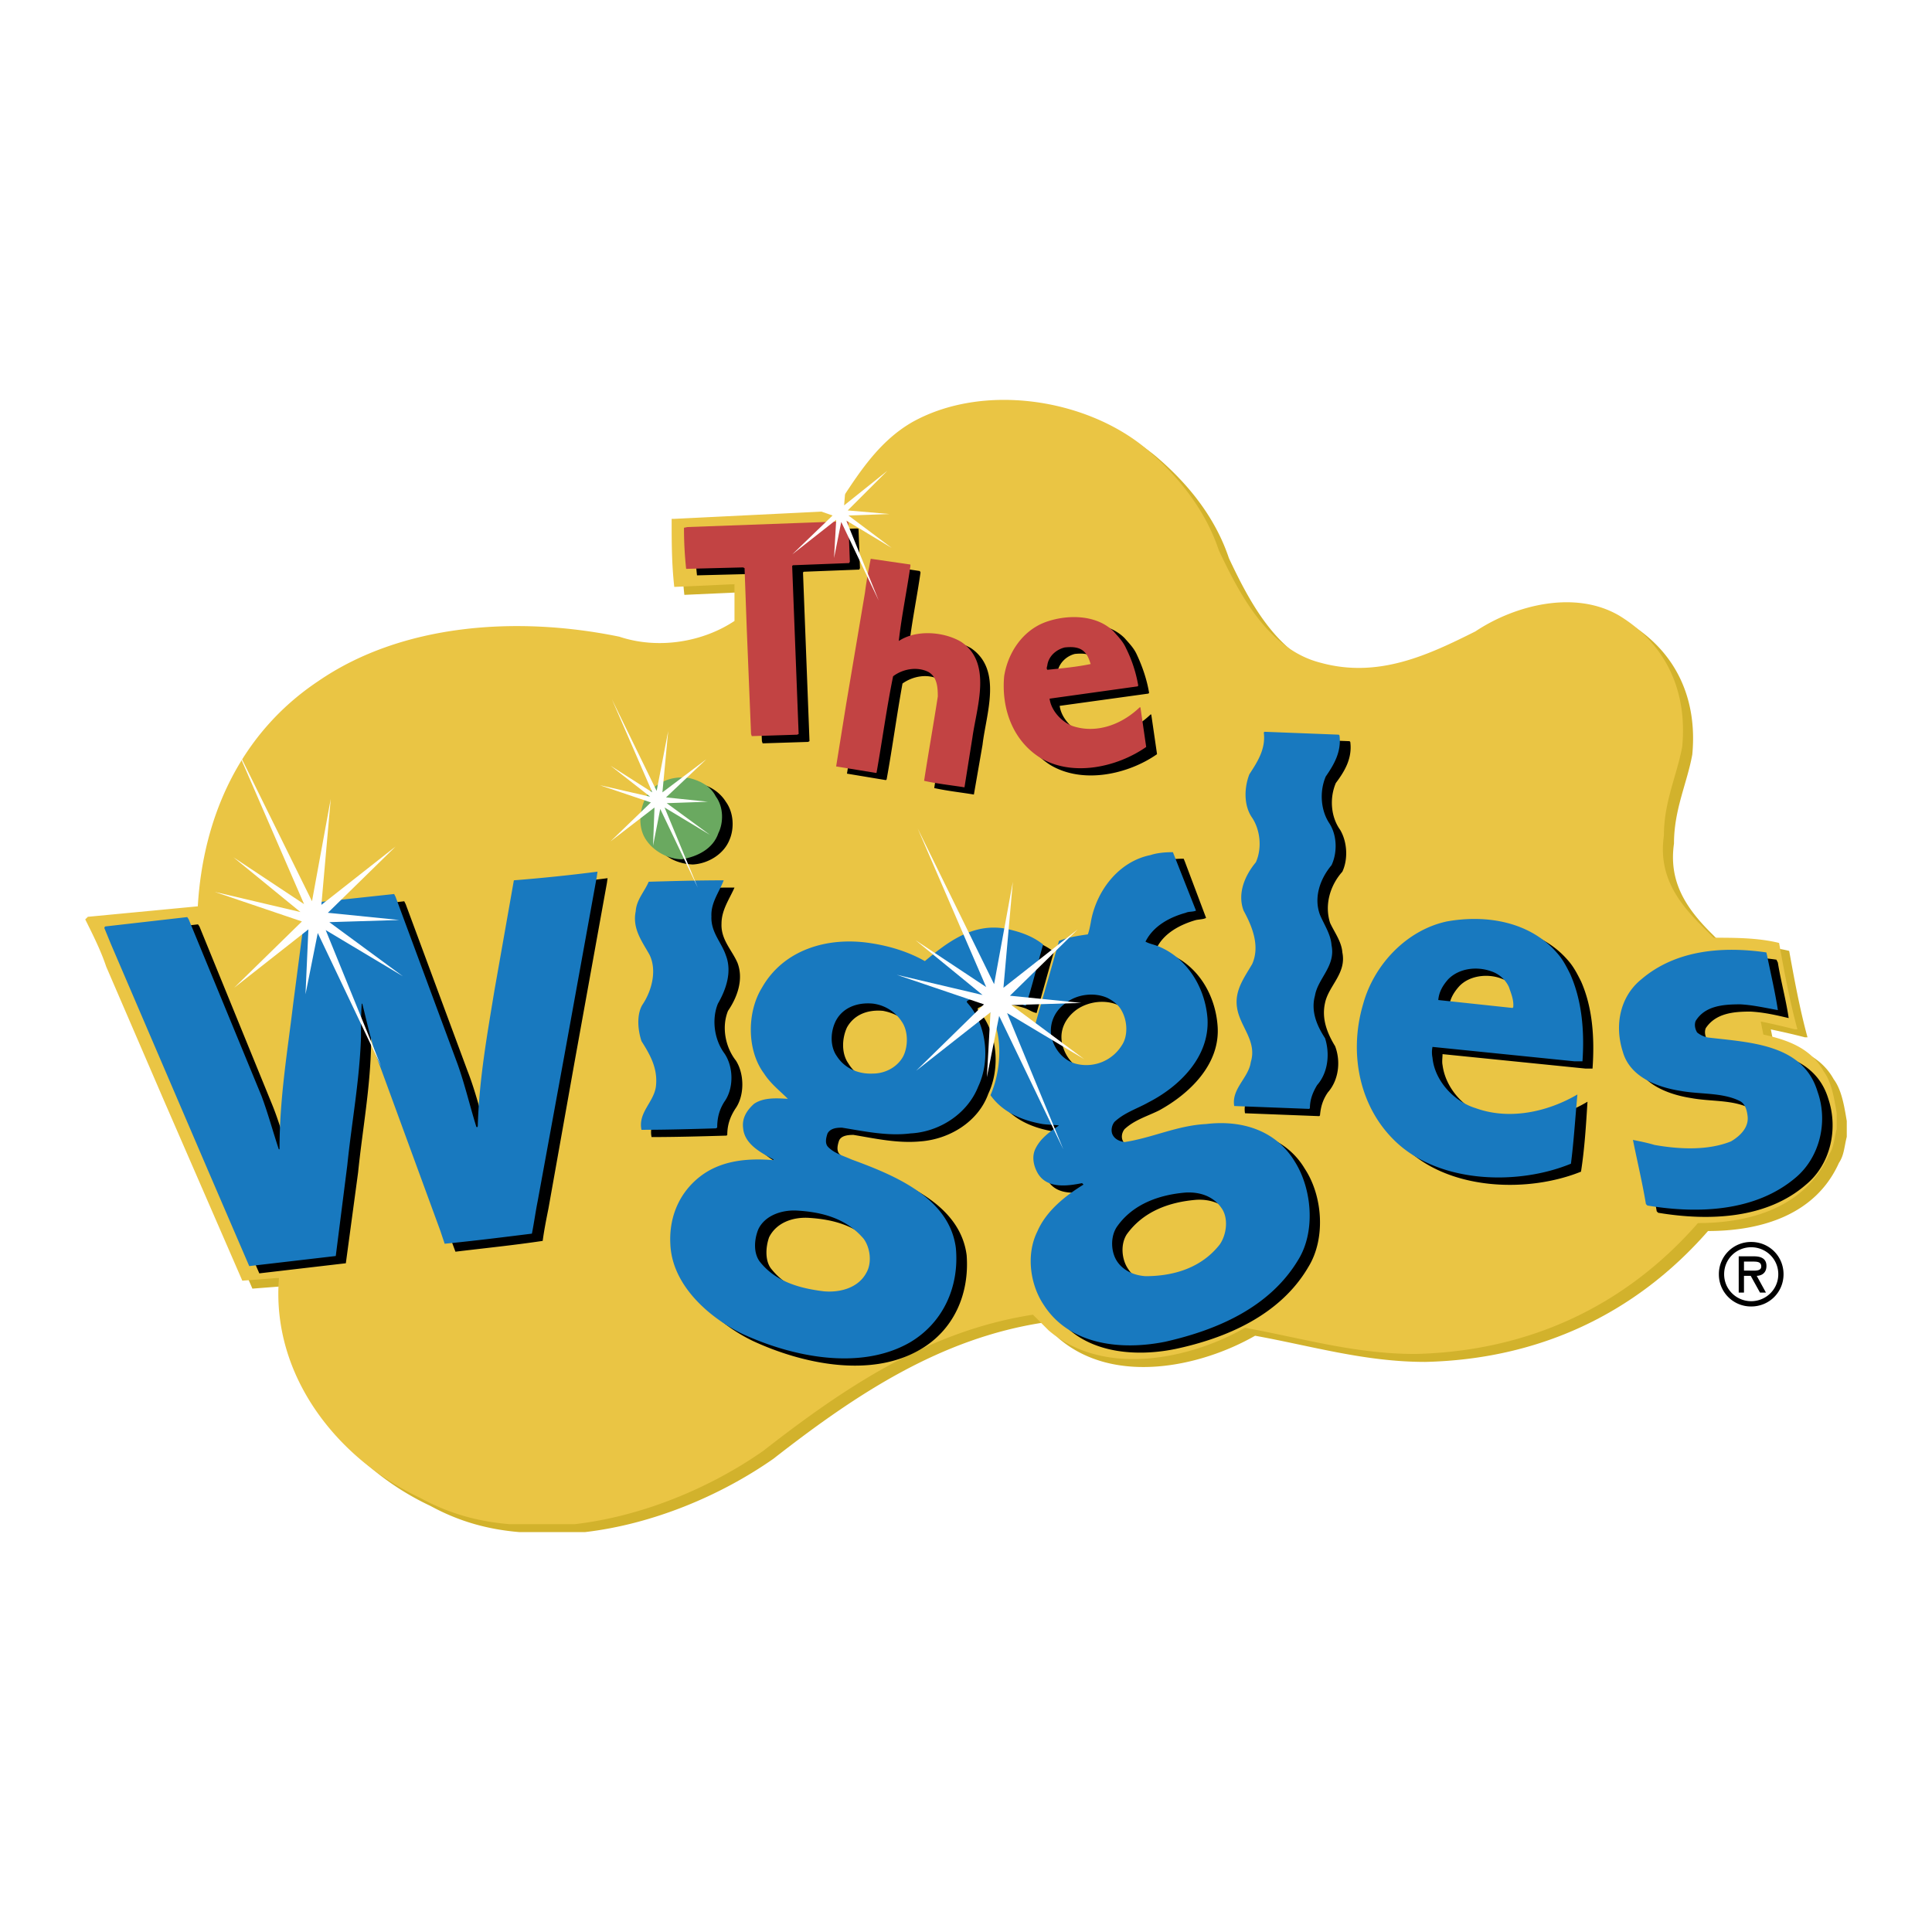
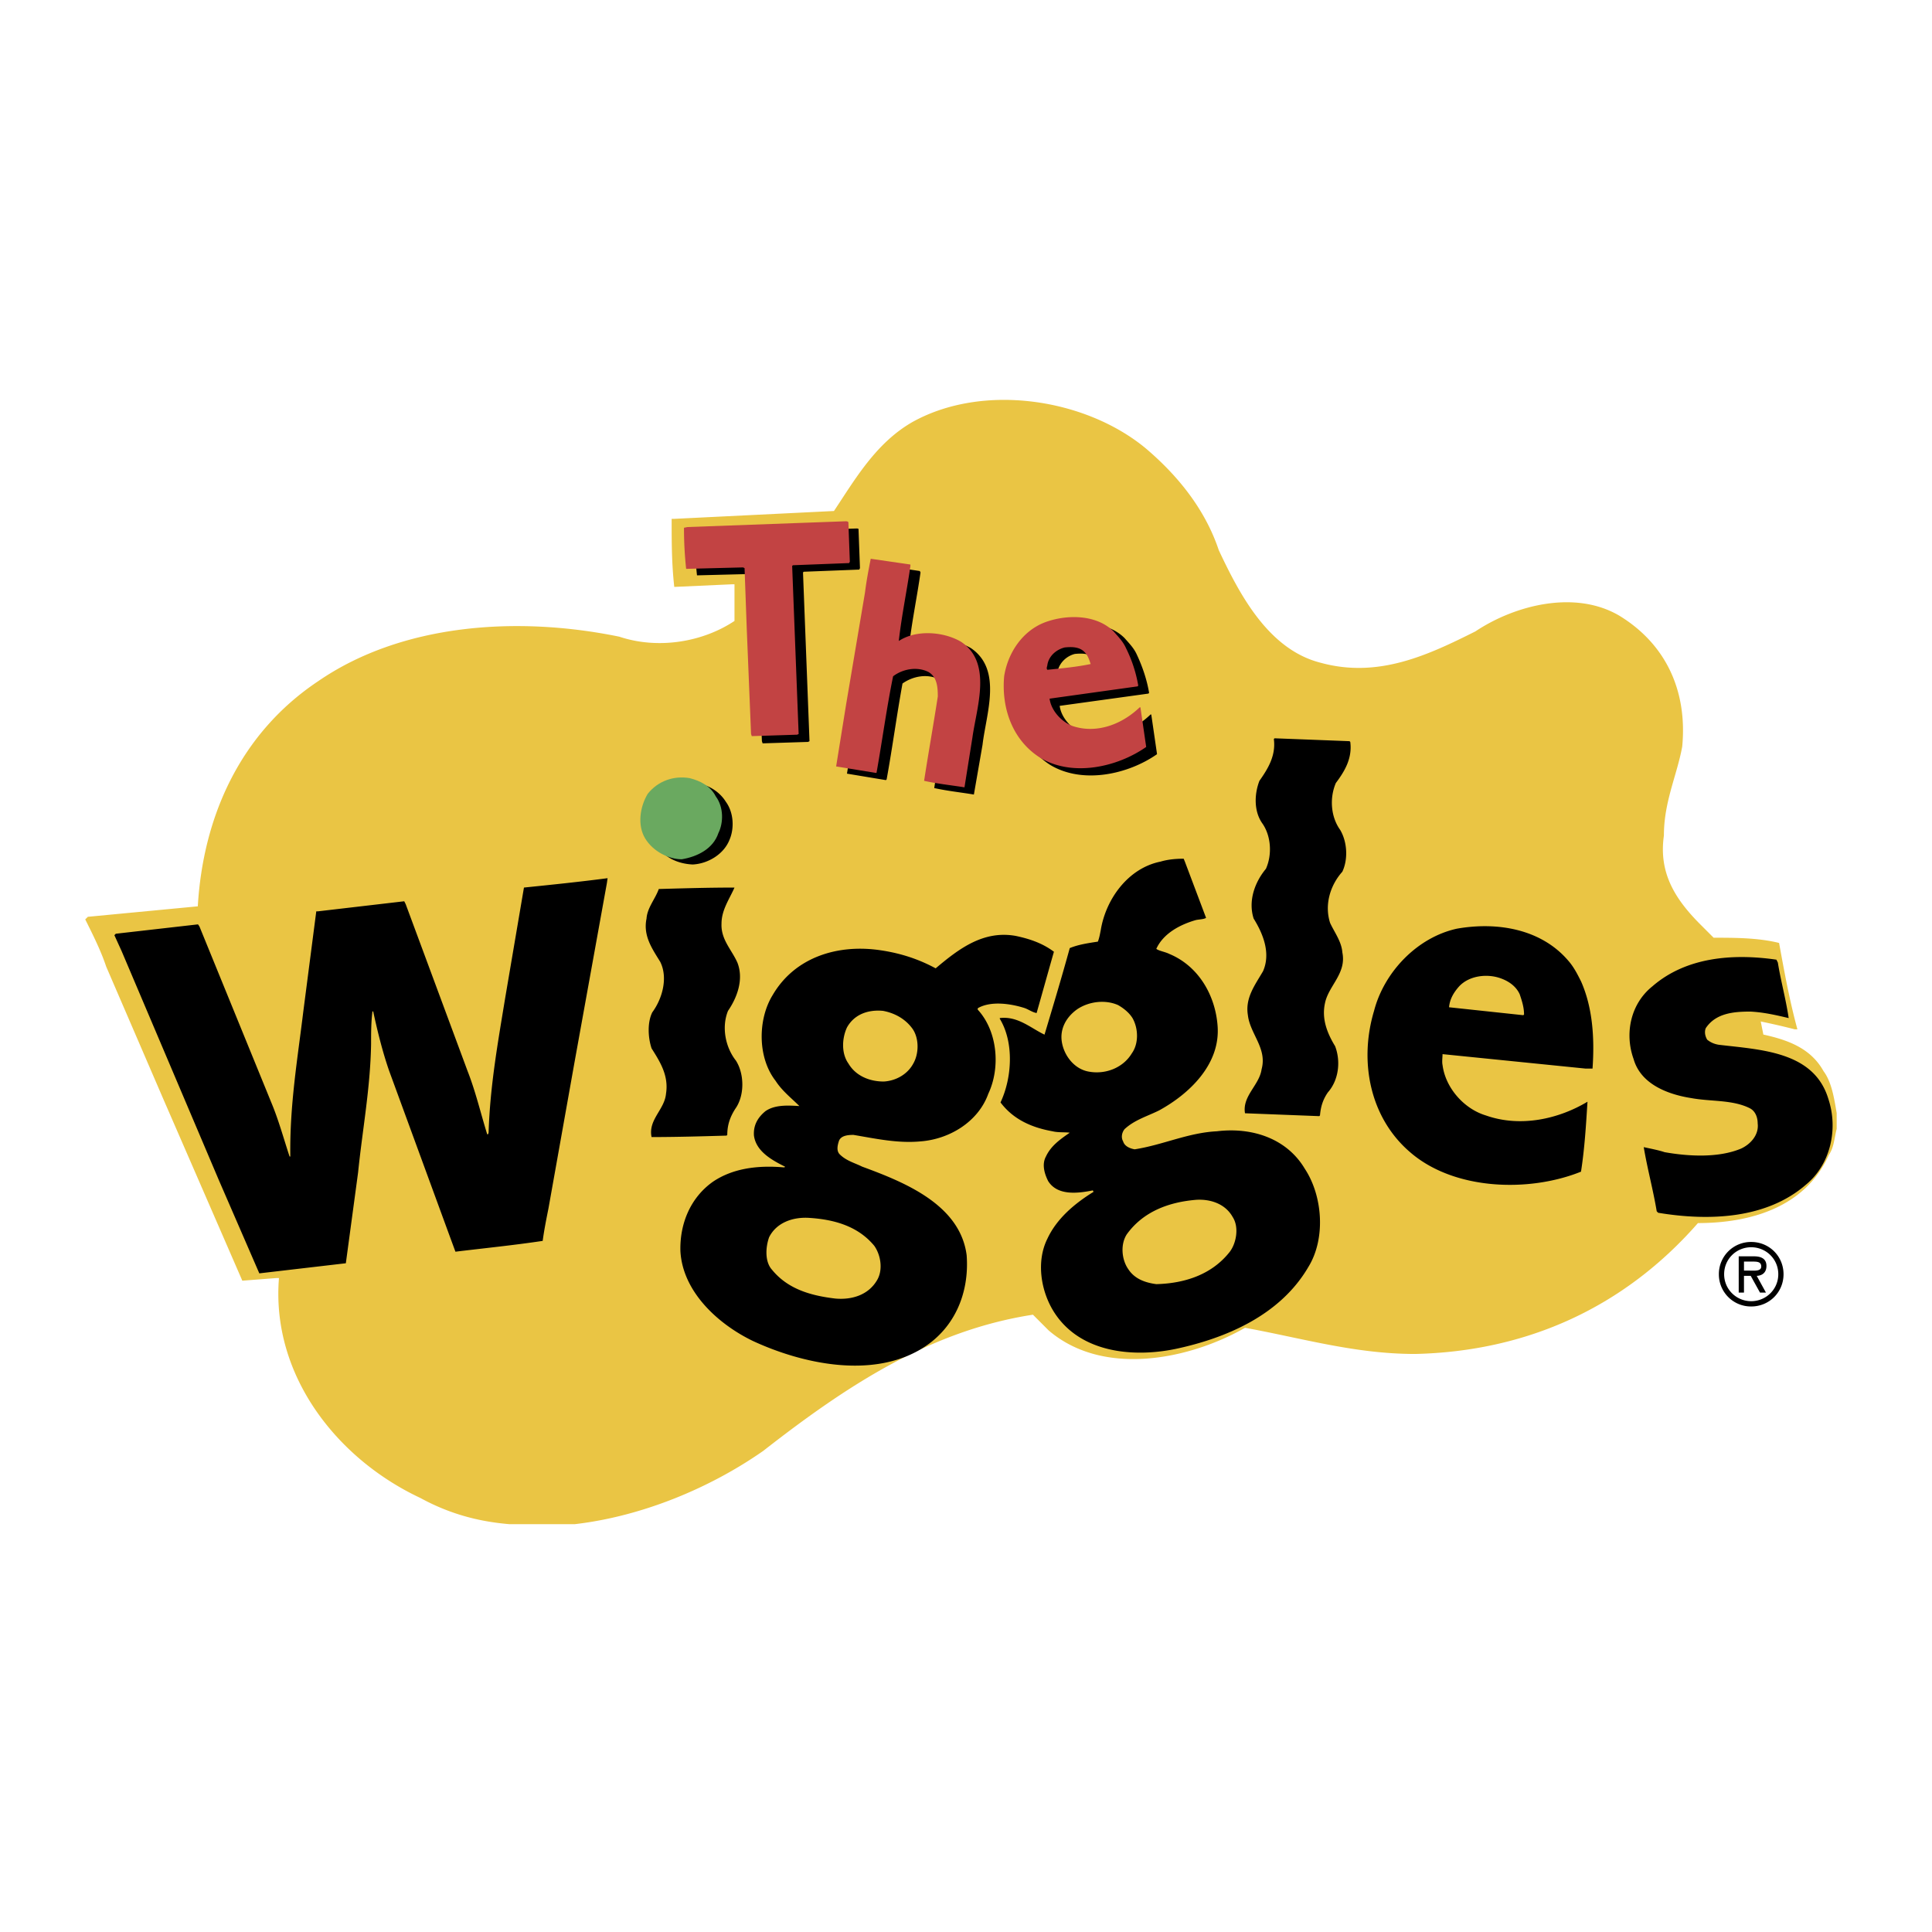
<svg xmlns="http://www.w3.org/2000/svg" width="2500" height="2500" viewBox="0 0 192.756 192.756">
  <g fill-rule="evenodd" clip-rule="evenodd">
    <path fill="#fff" d="M0 0h192.756v192.756H0V0z" />
-     <path d="M122.609 55.692c2.09 4.439 4.963 9.923 10.186 11.23 5.746 1.565 10.711-.784 15.412-3.136 3.918-2.611 9.924-4.176 14.365-1.566 4.701 2.874 6.791 7.575 6.268 13.06-.521 2.873-1.826 5.487-1.826 8.881-.523 3.656 1.043 6.271 3.656 8.881l1.305 1.308c2.09 0 4.441 0 6.531.521.523 2.873 1.045 5.747 1.828 8.62h-.262a68.247 68.247 0 0 0-3.396-.784l.262 1.304c2.35.525 4.701 1.308 6.008 3.66.783 1.045 1.045 2.61 1.307 4.177v1.569c-.262 1.045-.262 1.828-.785 2.611-2.352 5.226-7.834 6.791-13.059 6.791-7.312 8.357-16.979 12.8-28.211 13.059-6.006 0-11.23-1.566-16.977-2.611-5.484 3.136-14.105 4.964-19.592.263-.52-.524-1.043-1.046-1.564-1.57-10.187 1.57-18.546 7.054-26.903 13.583-5.224 3.657-12.015 6.529-18.807 7.316h-6.53c-3.135-.262-6.008-1.046-8.881-2.614-8.359-3.919-14.889-12.276-14.105-21.94h-.261l-3.396.262c-2.613-6.009-5.224-12.017-7.836-18.021L11.6 97.224c-.523-1.57-1.306-3.136-2.089-4.705l.26-.258 10.97-1.045c.522-8.882 4.18-17.239 12.015-22.465 8.359-5.746 19.852-6.529 30.039-4.438 3.917 1.304 8.358.52 11.493-1.569v-3.656h-.262l-5.747.262c-.261-2.353-.261-4.438-.261-6.792h.261l15.933-.782c2.09-3.136 4.179-6.792 7.836-8.881 7.051-3.918 17.24-2.35 23.246 2.61 3.395 2.871 6.009 6.269 7.315 10.187z" fill="#d2b22c" />
    <path d="M121.602 54.901c2.09 4.439 4.963 9.923 10.188 11.23 5.746 1.566 10.709-.783 15.41-3.136 3.918-2.611 9.926-4.177 14.365-1.566 4.701 2.873 6.793 7.575 6.27 13.059-.523 2.874-1.828 5.487-1.828 8.881-.523 3.656 1.043 6.271 3.656 8.881l1.305 1.307c2.09 0 4.441 0 6.531.521.523 2.873 1.045 5.746 1.828 8.618h-.262a69.543 69.543 0 0 0-3.396-.782l.262 1.304c2.352.524 4.703 1.307 6.008 3.659.785 1.045 1.045 2.611 1.307 4.177v1.57c-.262 1.045-.262 1.828-.785 2.61-2.35 5.226-7.834 6.792-13.057 6.792-7.314 8.357-16.979 12.8-28.211 13.059-6.008 0-11.23-1.566-16.977-2.611-5.486 3.136-14.105 4.964-19.592.262l-1.566-1.569c-10.187 1.569-18.545 7.054-26.903 13.583-5.224 3.656-12.015 6.529-18.807 7.316h-6.529c-3.135-.263-6.008-1.046-8.882-2.615-8.358-3.918-14.888-12.275-14.104-21.939h-.261l-3.396.262c-2.613-6.009-5.224-12.017-7.837-18.021l-5.746-13.321c-.522-1.569-1.306-3.135-2.088-4.704l.26-.259 10.97-1.045c.522-8.882 4.18-17.239 12.015-22.465 8.359-5.746 19.852-6.529 30.039-4.438 3.916 1.304 8.356.52 11.492-1.57v-3.656h-.262l-5.746.261c-.261-2.352-.261-4.438-.261-6.791h.261l15.933-.783c2.09-3.136 4.179-6.791 7.836-8.881 7.052-3.918 17.239-2.349 23.245 2.611 3.397 2.873 6.008 6.27 7.315 10.189z" fill="#eac544" />
    <path d="M85.655 52.799l.144 3.884-.072.145-5.539.215-.072.072.648 16.834-.145.072-4.532.144-.072-.216-.432-10.647-.216-5.971-.144-.072-5.684.145a38.126 38.126 0 0 1-.216-4.101l.36-.072 15.754-.503c.073-.001.218-.001.218.071zm91.577 42.948l.145.288c.287 1.798.791 3.596 1.08 5.539-1.225-.287-2.447-.576-3.812-.648-1.656 0-3.455.145-4.461 1.655-.145.359-.072.792.145 1.15.359.288.719.433 1.15.505 4.172.503 9.496.646 10.934 5.394 1.008 3.023.217 6.547-2.23 8.562-3.883 3.381-9.566 3.669-14.746 2.806l-.145-.144c-.359-2.159-.934-4.245-1.295-6.403.648.144 1.439.288 2.086.503 2.447.432 5.396.576 7.625-.359.938-.432 1.801-1.366 1.656-2.518 0-.575-.217-1.223-.791-1.511-1.727-.863-3.885-.648-5.828-1.008-2.301-.359-5.035-1.366-5.756-3.884-.934-2.59-.287-5.54 1.871-7.267 3.308-2.876 7.913-3.308 12.372-2.66zm-89.995 28.561c-1.655-2.016-4.101-2.662-6.619-2.807-1.583-.07-3.165.504-3.885 1.942-.359 1.008-.431 2.446.288 3.237 1.583 1.941 3.885 2.59 6.331 2.878 1.655.144 3.31-.36 4.173-1.871.576-1.006.359-2.445-.288-3.379zm3.813-21.655c-.72-1.008-1.798-1.583-2.949-1.8-1.511-.144-2.878.361-3.598 1.656-.503 1.079-.575 2.589.144 3.596.719 1.224 2.087 1.799 3.525 1.799 1.223-.072 2.374-.72 2.95-1.799.575-1.006.575-2.516-.072-3.452zm14.1-7.697c-.576 2.014-1.152 4.1-1.727 6.114-.432-.072-.791-.36-1.225-.505-1.365-.431-3.309-.719-4.604 0-.072.072-.072.145 0 .217 1.943 2.158 2.23 5.756 1.008 8.345-1.008 2.806-3.885 4.533-6.762 4.749-2.302.215-4.532-.288-6.691-.647-.576 0-1.223.071-1.438.575-.144.432-.288 1.008.072 1.367.647.647 1.511.863 2.23 1.223 4.1 1.511 9.784 3.74 10.431 8.849.288 3.884-1.295 7.482-4.675 9.424-4.964 2.878-11.799 1.366-16.619-.863-3.453-1.654-7.05-4.893-7.266-8.992-.071-2.733 1.007-5.324 3.238-6.906 2.014-1.367 4.532-1.655 7.05-1.439.072 0 .143 0 .143-.071-1.294-.647-2.877-1.511-3.093-3.094-.072-1.007.359-1.798 1.151-2.445.935-.648 2.23-.576 3.381-.505-.791-.791-1.727-1.511-2.374-2.518-1.799-2.301-1.799-6.114-.288-8.561 2.229-3.812 6.546-5.107 10.791-4.46 1.942.288 3.741.863 5.468 1.798 2.302-1.941 4.748-3.812 7.984-3.236 1.368.286 2.663.718 3.815 1.581zm46.473 4.244c-.359-.792-1.08-1.296-1.871-1.583-1.367-.504-3.164-.287-4.172.791-.576.647-.936 1.295-1.008 2.087l7.41.792.072-.072c.001-.72-.214-1.368-.431-2.015zm6.115-1.296c1.15 2.591 1.367 5.612 1.15 8.706h-.721l-14.244-1.439c0 .288-.07.791 0 1.079.289 2.302 2.16 4.388 4.318 5.036 3.453 1.223 7.266.36 10.143-1.368-.143 2.303-.287 4.677-.646 6.979-5.18 2.086-12.662 1.87-17.051-1.943-4.029-3.452-5.107-9.064-3.596-14.101 1.006-3.884 4.316-7.337 8.271-8.2 4.102-.719 8.418.072 11.08 3.165.576.649.935 1.368 1.296 2.086zm-84.457-9.351c-.504 1.15-1.295 2.229-1.295 3.597-.072 1.583 1.007 2.589 1.583 3.885.647 1.653 0 3.452-.935 4.818-.647 1.584-.288 3.599.791 4.966.863 1.365.863 3.523-.072 4.818-.503.792-.792 1.583-.792 2.591l-.071.072c-2.446.072-5.036.145-7.482.145-.359-1.727 1.295-2.734 1.439-4.317.288-1.798-.575-3.165-1.439-4.532-.359-1.078-.432-2.589.072-3.597 1.007-1.367 1.583-3.453.792-5.035-.792-1.295-1.727-2.589-1.367-4.316.072-1.08.863-1.943 1.223-2.951 2.517-.072 5.035-.144 7.553-.144zm-12.734-.432l-3.237 17.914-2.59 14.532c-.216 1.079-.432 2.158-.576 3.237-2.877.432-5.755.72-8.705 1.078l-.504-1.366-6.114-16.69c-.647-1.87-1.151-3.885-1.583-5.899-.071 0-.071-.072-.071-.072-.144 1.08-.144 2.231-.144 3.311-.072 4.388-.864 8.561-1.295 12.805l-1.223 9.064-8.633 1.007-4.028-9.28-9.712-22.876-.72-1.583.144-.145 8.201-.935.144.215 7.194 17.624c.72 1.729 1.224 3.599 1.798 5.324h.072c-.072-5.107.719-9.711 1.295-14.46l1.295-10h.144l8.633-1.007.144.288 6.188 16.689c.791 2.016 1.294 4.174 1.941 6.26.073.072.145-.071.145-.216.144-4.604.935-8.992 1.654-13.382l1.871-11.006c2.805-.288 5.611-.576 8.344-.936l-.072.505zm52.443 13.453c-.359-.576-.934-1.009-1.438-1.296-1.295-.575-2.951-.359-4.102.432-1.006.72-1.727 1.871-1.51 3.238.217 1.366 1.223 2.662 2.59 2.948 1.727.36 3.525-.358 4.389-1.798.72-1.006.647-2.517.071-3.524zm10 19.857c-.719-1.297-2.156-1.801-3.596-1.729-2.734.216-5.324 1.152-6.979 3.454-.648 1.007-.504 2.517.143 3.452.648 1.008 1.727 1.367 2.807 1.511 2.805-.072 5.539-.935 7.338-3.237.647-.862.936-2.445.287-3.451zm-4.748-35.396l2.088 5.54c-.217.145-.648.145-1.008.217-1.512.431-3.238 1.295-3.957 2.877.287.216.863.288 1.295.503 2.949 1.223 4.604 4.171 4.82 7.195.287 3.812-2.807 6.761-5.828 8.416-1.15.576-2.445.936-3.453 1.871-.287.358-.359.862-.143 1.223.143.503.719.719 1.15.791 2.805-.432 5.324-1.655 8.201-1.799 3.525-.431 6.979.72 8.775 3.741 1.801 2.732 2.088 6.978.361 9.784-2.807 4.82-8.201 7.122-13.309 8.201-4.246.862-9.426.358-12.014-3.598-1.367-2.087-1.871-5.107-.721-7.41.936-2.014 2.734-3.524 4.605-4.676l-.072-.144c-1.439.287-3.525.574-4.461-.936-.359-.72-.646-1.655-.217-2.446.504-1.079 1.439-1.726 2.375-2.374-.504-.071-1.15 0-1.727-.144-2.014-.359-3.885-1.15-5.18-2.877 1.15-2.446 1.367-5.972-.072-8.346v-.071c1.799-.216 3.094 1.007 4.461 1.654.863-2.878 1.727-5.756 2.518-8.633.863-.36 1.869-.503 2.805-.647.145-.359.217-.792.289-1.15.504-3.095 2.732-6.188 5.971-6.834.719-.216 1.512-.288 2.303-.288l.145.36zm-45.825-6.044c.791 1.079.863 2.663.359 3.814-.575 1.438-2.158 2.374-3.669 2.446-1.51-.072-2.949-.72-3.669-2.087-.72-1.294-.72-3.237.216-4.388.936-1.295 2.518-1.871 4.173-1.583 1.007.216 2.015.864 2.59 1.798zm62.3-5.97c.217 1.655-.576 2.949-1.439 4.1-.646 1.511-.502 3.381.432 4.677.721 1.222.793 2.949.217 4.172-1.223 1.367-1.799 3.308-1.223 5.107.43.936 1.15 1.871 1.223 2.949.432 2.086-1.367 3.31-1.727 5.036-.359 1.583.215 3.022 1.006 4.317.576 1.51.361 3.38-.719 4.604-.502.72-.719 1.438-.791 2.303l-.072.072-7.41-.288c-.287-1.728 1.439-2.807 1.656-4.39.574-2.086-1.15-3.523-1.367-5.394-.289-1.729.719-3.022 1.512-4.39.791-1.798 0-3.741-.938-5.251-.574-1.799.145-3.669 1.225-4.964.646-1.439.504-3.309-.359-4.532-.865-1.224-.793-2.95-.289-4.245.863-1.222 1.654-2.517 1.439-4.172l.072-.072 7.48.288.072.073zm-25.467-8.273c-.504-.576-1.295-.576-2.014-.504-.863.216-1.582.935-1.727 1.799 0 .144-.145.36 0 .503 1.439-.143 2.949-.288 4.389-.575-.216-.432-.289-.863-.648-1.223zm4.174-.432c.574 1.223 1.006 2.518 1.223 3.812l-.072.072-8.85 1.223c.145 1.151 1.152 2.303 2.303 2.735 2.445.791 4.963-.144 6.762-1.872h.072l.576 3.958c-2.879 2.014-7.41 3.021-10.648 1.079-2.732-1.727-3.885-4.892-3.596-8.129.287-2.302 1.799-4.604 4.1-5.467 2.158-.792 5.18-.792 6.906.936.503.574.935 1.006 1.224 1.653zm-21.583-8.201c-.36 2.518-.863 4.893-1.151 7.41v.071c1.727-1.15 4.46-.935 6.187.072 3.167 2.158 1.51 6.545 1.151 9.641l-.863 4.963c-1.294-.216-2.662-.36-3.956-.647.431-2.806.935-5.61 1.366-8.417 0-.935-.072-2.014-.935-2.446-1.151-.575-2.59-.287-3.597.432-.576 3.165-1.007 6.403-1.583 9.568l-.072.071-3.885-.646 1.007-6.26 1.799-11.15c.144-1.151.36-2.302.575-3.382l3.885.576.072.144z" />
    <path d="M71.415 79.459c.783 1.046.783 2.612.26 3.657-.522 1.569-2.09 2.353-3.656 2.615-1.307 0-2.873-.787-3.658-2.09-.783-1.308-.522-3.135.262-4.442 1.046-1.305 2.612-1.828 4.179-1.566 1.045.261 2.09.782 2.613 1.826z" fill="#6aa960" />
    <path d="M108.242 65.099c-.504-.576-1.297-.576-2.016-.503-.863.216-1.582.863-1.727 1.726 0 .144-.145.36 0 .503 1.439-.144 2.949-.287 4.316-.575-.143-.432-.286-.863-.573-1.151zM84.645 52.15l.144 3.884-.071.144-5.612.216-.072.072.647 16.762-.143.072-4.533.144-.072-.215-.432-10.575-.216-5.971-.144-.072-5.684.144a38.121 38.121 0 0 1-.216-4.1l.36-.072 15.755-.575c.073-.001.289-.001.289.142zm6.187 4.317c-.359 2.517-.863 4.892-1.151 7.41v.071c1.726-1.15 4.46-.935 6.187.072 3.166 2.086 1.582 6.476 1.15 9.568l-.791 4.963c-1.367-.215-2.733-.36-4.029-.647.431-2.806.936-5.611 1.367-8.417 0-.935-.071-1.942-.936-2.445-1.15-.576-2.589-.288-3.524.432-.647 3.166-1.079 6.403-1.655 9.64h-.072l-3.956-.648 1.007-6.257 1.87-11.08c.144-1.151.359-2.302.575-3.381l3.957.575v.144h.001zm21.51 8.201a13.368 13.368 0 0 1 1.223 3.74l-.072.072-8.775 1.225c.143 1.15 1.15 2.302 2.301 2.733 2.373.792 4.893-.144 6.691-1.871h.07l.576 3.956c-2.877 2.015-7.338 3.022-10.574 1.08-2.734-1.726-3.885-4.891-3.598-8.129.359-2.302 1.799-4.532 4.1-5.396 2.158-.792 5.107-.792 6.836.935.503.576.933 1.007 1.222 1.655z" fill="#c24343" />
-     <path d="M72.203 87.83c-.432 1.151-1.294 2.231-1.223 3.596-.072 1.583 1.007 2.592 1.438 3.886.647 1.654 0 3.453-.791 4.819-.647 1.584-.36 3.599.647 4.965.936 1.367.936 3.524 0 4.818-.503.793-.719 1.585-.719 2.592l-.144.071c-2.446.072-4.964.145-7.41.145-.36-1.729 1.223-2.735 1.438-4.317.216-1.798-.576-3.165-1.438-4.532-.36-1.079-.504-2.59.072-3.597.935-1.367 1.511-3.453.72-5.036-.72-1.294-1.727-2.589-1.368-4.317.072-1.15.864-1.942 1.295-2.95 2.447-.071 5.036-.143 7.483-.143zm61.436-14.459c.217 1.654-.574 2.949-1.367 4.1-.646 1.51-.502 3.38.361 4.676.791 1.224.791 2.949.215 4.173-1.15 1.367-1.799 3.236-1.15 4.963.432 1.008 1.078 1.943 1.15 3.022.432 2.085-1.367 3.308-1.654 5.035-.432 1.582.215 3.022 1.008 4.244.502 1.583.287 3.453-.793 4.677-.43.719-.719 1.438-.719 2.302l-.072.072-7.48-.288c-.289-1.727 1.438-2.806 1.654-4.389.646-2.086-1.08-3.523-1.367-5.395-.287-1.728.719-3.022 1.51-4.389.793-1.798 0-3.74-.863-5.324-.646-1.727.145-3.525 1.225-4.82.646-1.438.432-3.309-.432-4.532-.793-1.223-.721-2.95-.217-4.244.791-1.223 1.654-2.518 1.439-4.172l.07-.072 7.41.288.072.073zm42.59 21.653l.07.288c.361 1.798.793 3.596 1.08 5.466-1.223-.215-2.447-.503-3.742-.575-1.727 0-3.523.144-4.459 1.655-.145.36-.072.791.145 1.151.357.288.719.432 1.078.503 4.244.504 9.496.647 10.934 5.396 1.08 3.022.217 6.547-2.156 8.561-3.959 3.381-9.641 3.67-14.82 2.806l-.145-.144c-.359-2.158-.861-4.245-1.295-6.402.721.145 1.439.288 2.158.503 2.447.433 5.324.576 7.627-.358.863-.505 1.797-1.367 1.654-2.519-.072-.576-.217-1.224-.791-1.512-1.729-.863-3.957-.647-5.898-1.006-2.303-.36-5.037-1.367-5.756-3.886-.863-2.661-.289-5.539 1.869-7.266 3.382-2.876 7.986-3.309 12.447-2.661zM59.542 87.47l-3.237 17.842-2.662 14.531c-.216 1.079-.359 2.159-.575 3.238-2.877.358-5.755.719-8.704 1.007l-.433-1.295-6.115-16.69c-.72-1.87-1.15-3.884-1.654-5.899 0 0 0-.072-.072-.072-.072 1.079-.072 2.159-.072 3.311-.144 4.387-.935 8.561-1.367 12.805l-1.151 9.064-8.633 1.007-4.029-9.352-9.784-22.805-.647-1.583.072-.144 8.201-.937.144.216 7.266 17.626c.647 1.726 1.151 3.597 1.726 5.324h.072c0-5.108.791-9.713 1.366-14.533l1.296-9.928.071-.072 8.705-.935.144.288 6.187 16.69c.719 2.014 1.223 4.172 1.871 6.259.144.072.144-.072.144-.216.144-4.604.935-8.992 1.655-13.382l1.942-11.006c2.734-.215 5.54-.503 8.346-.863l-.073.504zm26.617 36.114c-1.726-2.015-4.101-2.662-6.69-2.807-1.512-.071-3.166.505-3.813 1.871-.432 1.079-.503 2.446.215 3.31 1.583 1.941 3.957 2.59 6.331 2.877 1.655.144 3.454-.359 4.245-1.87.575-1.007.36-2.518-.288-3.381zm3.813-21.653a4.03 4.03 0 0 0-2.878-1.8c-1.51-.144-2.949.359-3.669 1.655-.576 1.079-.647 2.59.073 3.598.791 1.223 2.158 1.798 3.596 1.726 1.224 0 2.446-.646 3.022-1.726.504-1.008.504-2.519-.144-3.453zm14.1-7.698c-.576 2.013-1.078 4.1-1.727 6.114-.361-.071-.719-.359-1.152-.503-1.438-.432-3.307-.72-4.675 0-.072.071-.072.144 0 .216 1.942 2.159 2.302 5.756 1.079 8.345-1.079 2.733-3.885 4.532-6.763 4.677-2.301.287-4.604-.217-6.833-.575-.576 0-1.152.071-1.439.575-.144.432-.288 1.007.072 1.366.647.647 1.511.863 2.302 1.224 4.101 1.51 9.784 3.74 10.431 8.848.359 3.886-1.294 7.482-4.604 9.425-5.036 2.878-11.871 1.366-16.69-.863-3.382-1.654-7.051-4.893-7.194-8.992-.144-2.806 1.007-5.324 3.237-6.907 1.942-1.366 4.389-1.654 6.978-1.438.072 0 .072 0 .072-.071-1.223-.648-2.877-1.512-3.021-3.094-.144-1.007.36-1.799 1.079-2.446.936-.647 2.23-.575 3.382-.503-.792-.791-1.727-1.512-2.374-2.519-1.727-2.302-1.727-6.115-.216-8.562 2.158-3.812 6.546-5.106 10.791-4.459 1.943.288 3.813.863 5.467 1.799 2.302-1.942 4.82-3.813 8.056-3.237 1.367.285 2.664.716 3.742 1.58zm46.473 4.244a2.974 2.974 0 0 0-1.799-1.582c-1.438-.504-3.164-.288-4.244.791-.576.647-.936 1.295-1.006 2.086l7.408.792.072-.073c.073-.72-.214-1.367-.431-2.014zm6.115-1.294c1.15 2.589 1.439 5.61 1.223 8.705h-.791l-14.172-1.439a2.722 2.722 0 0 0 0 1.079c.215 2.301 2.158 4.387 4.316 5.035 3.381 1.224 7.193.36 10.143-1.367-.215 2.304-.359 4.678-.646 6.907-5.252 2.157-12.734 1.941-17.123-1.871-3.957-3.453-5.107-9.064-3.596-14.101 1.078-3.885 4.316-7.337 8.344-8.2 4.029-.72 8.346.072 11.008 3.166.575.646.935 1.366 1.294 2.086zm-44.746 3.668c-.289-.575-.863-1.007-1.439-1.295-1.295-.575-2.949-.359-4.029.432-1.078.719-1.727 1.871-1.582 3.238.217 1.367 1.223 2.662 2.662 2.949a4.165 4.165 0 0 0 4.389-1.87c.646-.936.573-2.447-.001-3.454zm10.07 19.855c-.791-1.295-2.158-1.799-3.668-1.727-2.662.215-5.324 1.151-6.906 3.453-.648 1.007-.576 2.519.07 3.453.648.936 1.729 1.367 2.807 1.439 2.877 0 5.611-.863 7.41-3.165.649-.934.864-2.445.287-3.453zm-4.82-35.322l2.16 5.467c-.289.144-.721.072-1.008.216-1.584.431-3.238 1.295-4.029 2.878.361.215.863.288 1.367.503 2.879 1.223 4.604 4.172 4.82 7.195.215 3.812-2.807 6.761-5.898 8.343-1.152.648-2.375 1.007-3.383 1.944-.287.359-.359.863-.215 1.222.215.504.719.721 1.223.792 2.805-.432 5.252-1.654 8.129-1.799 3.598-.432 6.979.648 8.848 3.74 1.729 2.734 2.086 6.979.361 9.784-2.879 4.82-8.201 7.05-13.309 8.201-4.316.864-9.496.36-12.088-3.669-1.365-2.015-1.797-5.035-.646-7.337.865-2.016 2.734-3.526 4.605-4.677l-.145-.145c-1.439.288-3.453.576-4.389-.936-.432-.719-.646-1.653-.287-2.444.504-1.079 1.438-1.728 2.373-2.374-.504-.072-1.15-.072-1.654-.145-2.016-.359-3.957-1.152-5.18-2.878 1.08-2.446 1.295-5.97-.072-8.346v-.071c1.799-.215 3.021 1.008 4.461 1.656.791-2.88 1.654-5.757 2.445-8.634.936-.359 1.871-.504 2.877-.647.145-.36.217-.792.289-1.151.504-3.094 2.732-6.115 5.971-6.762.648-.217 1.439-.288 2.23-.288l.144.362z" fill="#1879bf" />
-     <path d="M59.831 78.335l5.036 1.151-3.957-3.094 4.172 2.662-4.028-9.28 4.46 9.137 1.151-5.972-.575 6.115 4.388-3.309-4.029 3.812 4.172.432-4.101.144 4.317 3.166-4.532-2.734 3.309 7.985-3.741-7.841-.719 3.669.145-3.813-4.389 3.381 4.028-3.886-5.107-1.725zm18.056-28.704l5.108 1.222-3.957-3.237 4.172 2.734-4.028-9.281 4.46 9.136 1.08-6.043-.504 6.26 4.316-3.453-3.957 3.956 4.173.359-4.1.146 4.316 3.237-4.532-2.734 3.237 7.986-3.741-7.843-.719 3.599.216-3.814-4.389 3.454 4.028-3.885-5.179-1.799zM89.47 97.255l8.561 2.015-6.691-5.467 7.05 4.675-6.835-15.827 7.626 15.54 1.871-10.215-.938 10.575 7.41-5.827-6.762 6.619 7.123.719-6.98.216 7.268 5.396-7.697-4.605 5.611 13.598-6.402-13.31-1.223 6.115.359-6.476-7.411 5.827 6.762-6.618-8.702-2.95zm-68.055-8.273l8.562 2.014-6.691-5.466 7.051 4.675-6.834-15.753 7.625 15.466 1.871-10.215-.935 10.575 7.41-5.826-6.762 6.618 7.122.719-6.979.215 7.338 5.397-7.698-4.605 5.539 13.598-6.331-13.309L30.48 99.2l.288-6.475-7.41 5.827 6.763-6.618-8.706-2.952z" fill="#fff" />
    <path d="M171.492 127.129a3.2 3.2 0 0 1 3.225-3.218c1.805 0 3.227 1.426 3.227 3.218s-1.422 3.218-3.227 3.218a3.2 3.2 0 0 1-3.225-3.218zm.526 0c0 1.513 1.227 2.691 2.699 2.691s2.703-1.179 2.703-2.691c0-1.523-1.23-2.691-2.703-2.691s-2.699 1.167-2.699 2.691zm4.171 1.832h-.594l-.926-1.669h-.672v1.669h-.525v-3.617h1.523c.652 0 1.244.195 1.244.958 0 .712-.482.973-.969.99l.919 1.669zm-2.191-3.092v.9h.557c.488 0 1.164.08 1.164-.409 0-.461-.385-.491-.82-.491h-.901z" />
  </g>
</svg>